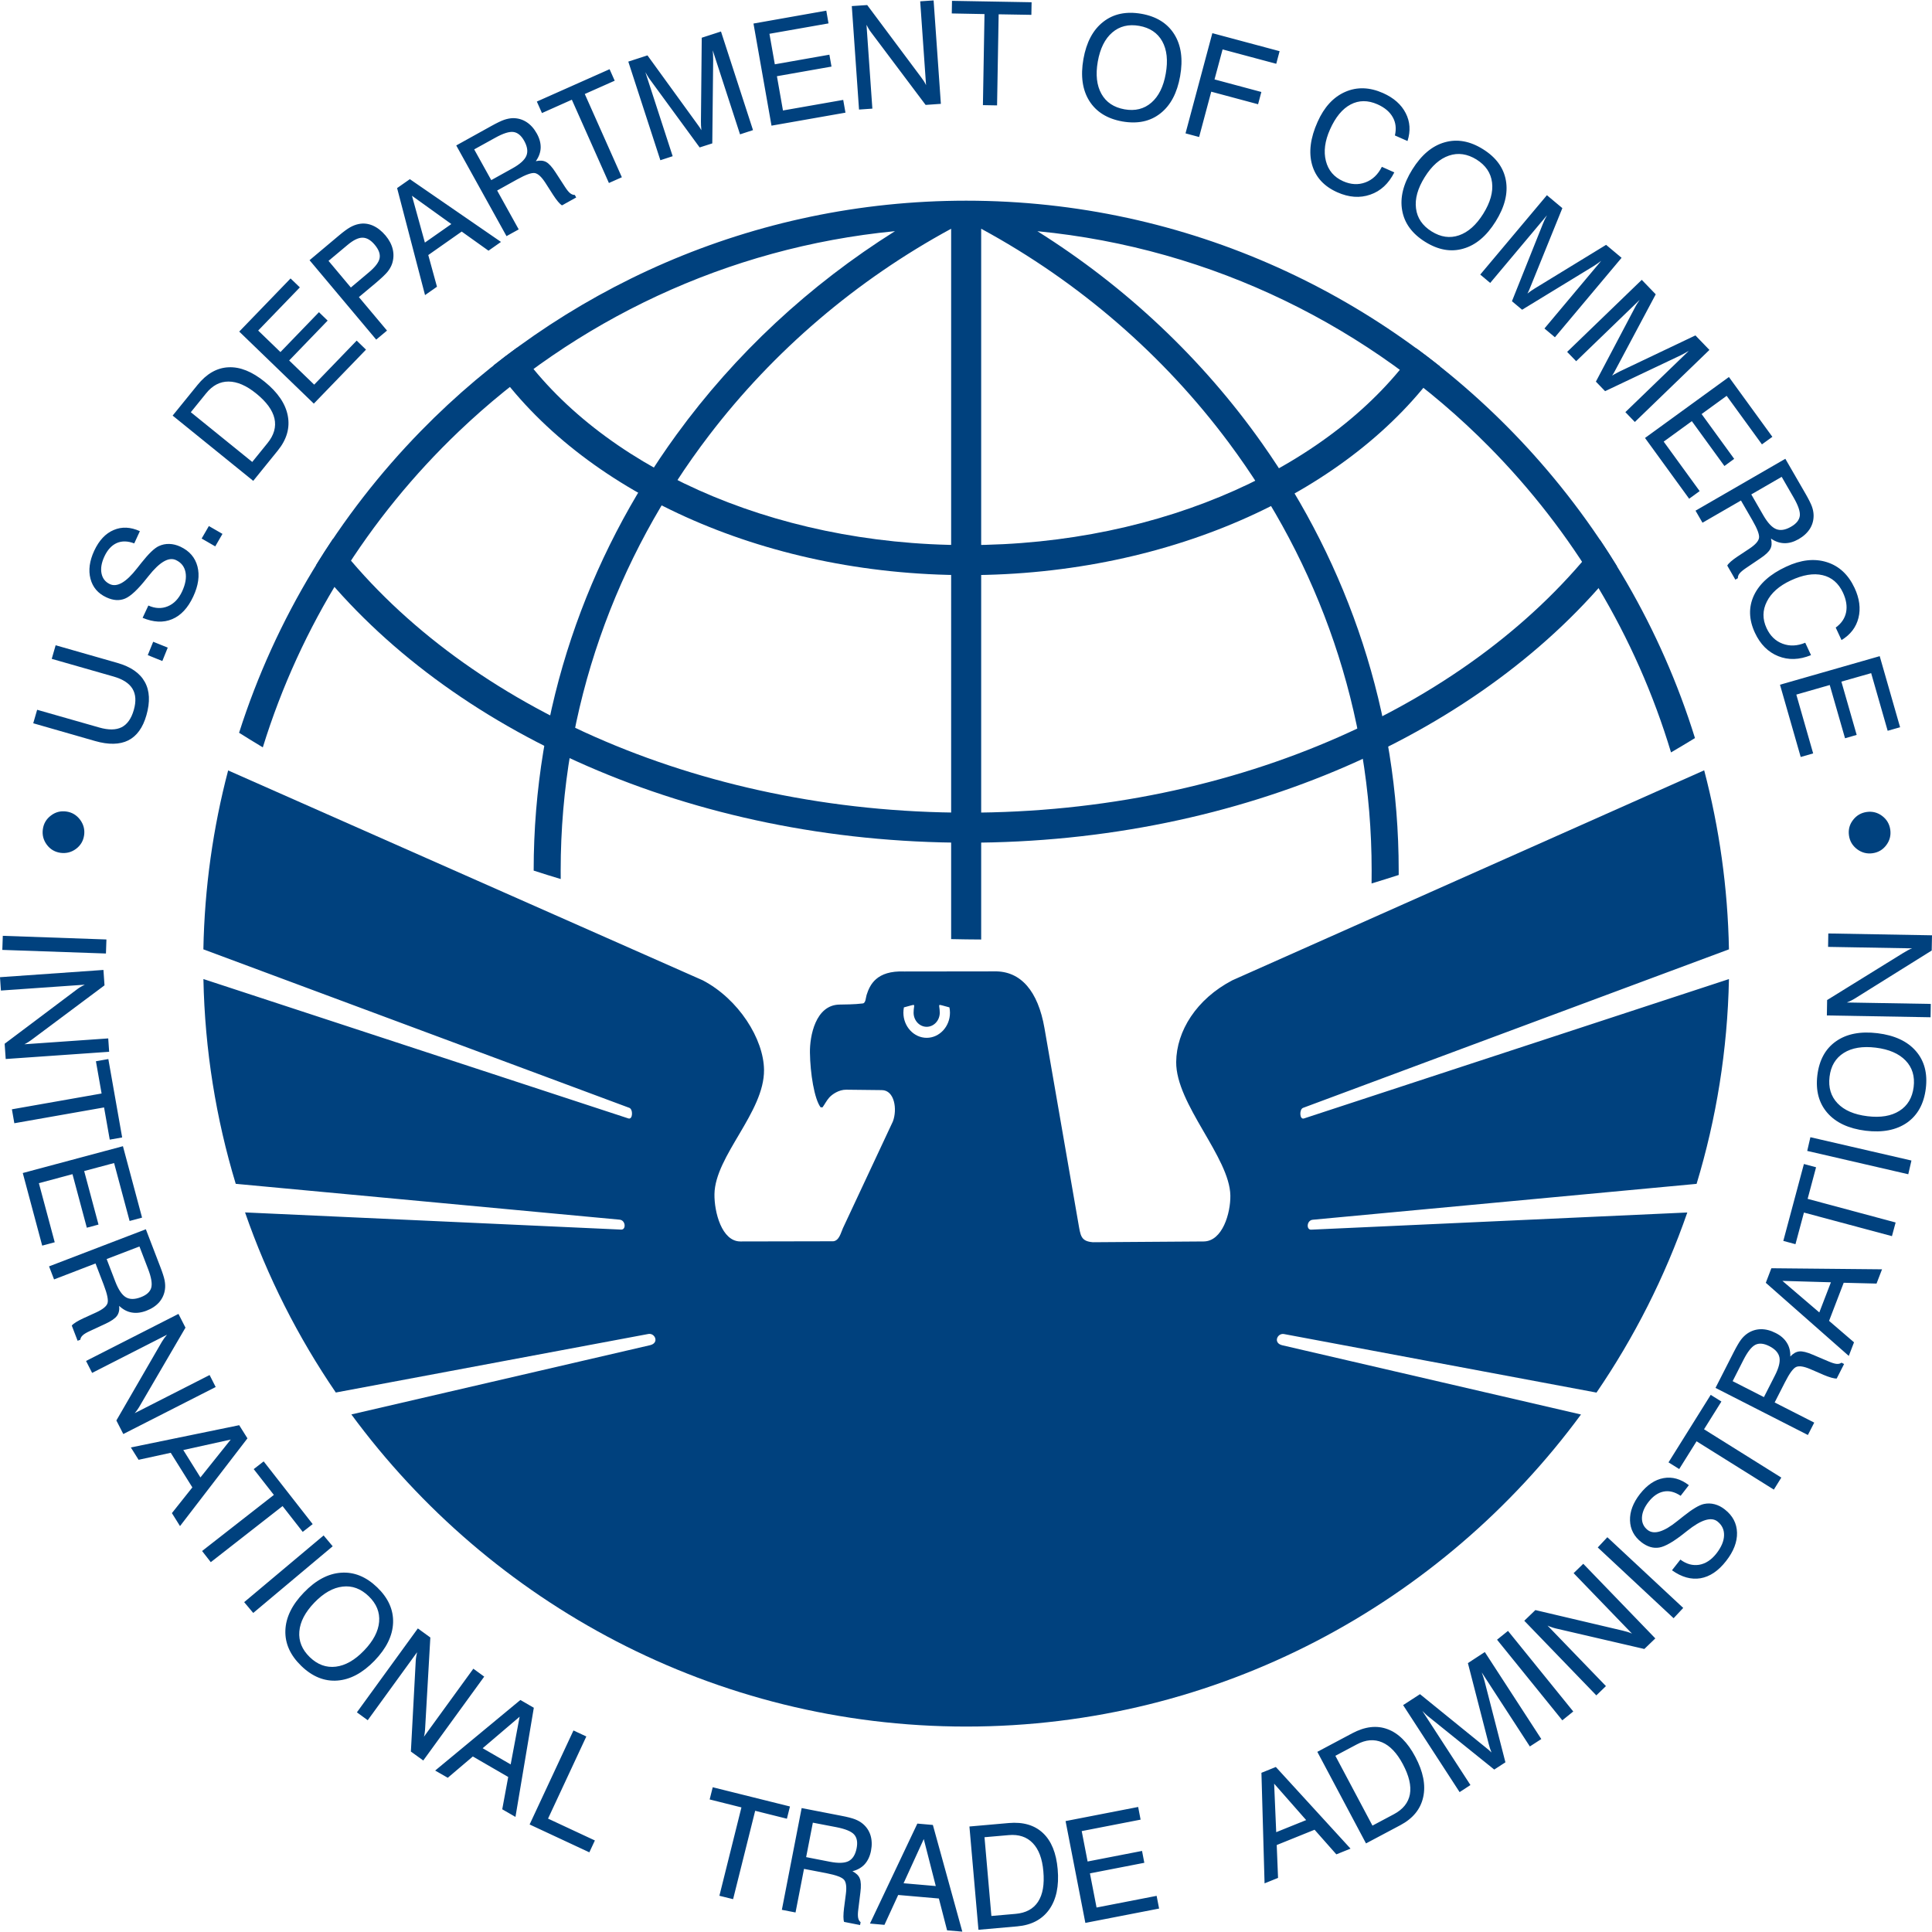
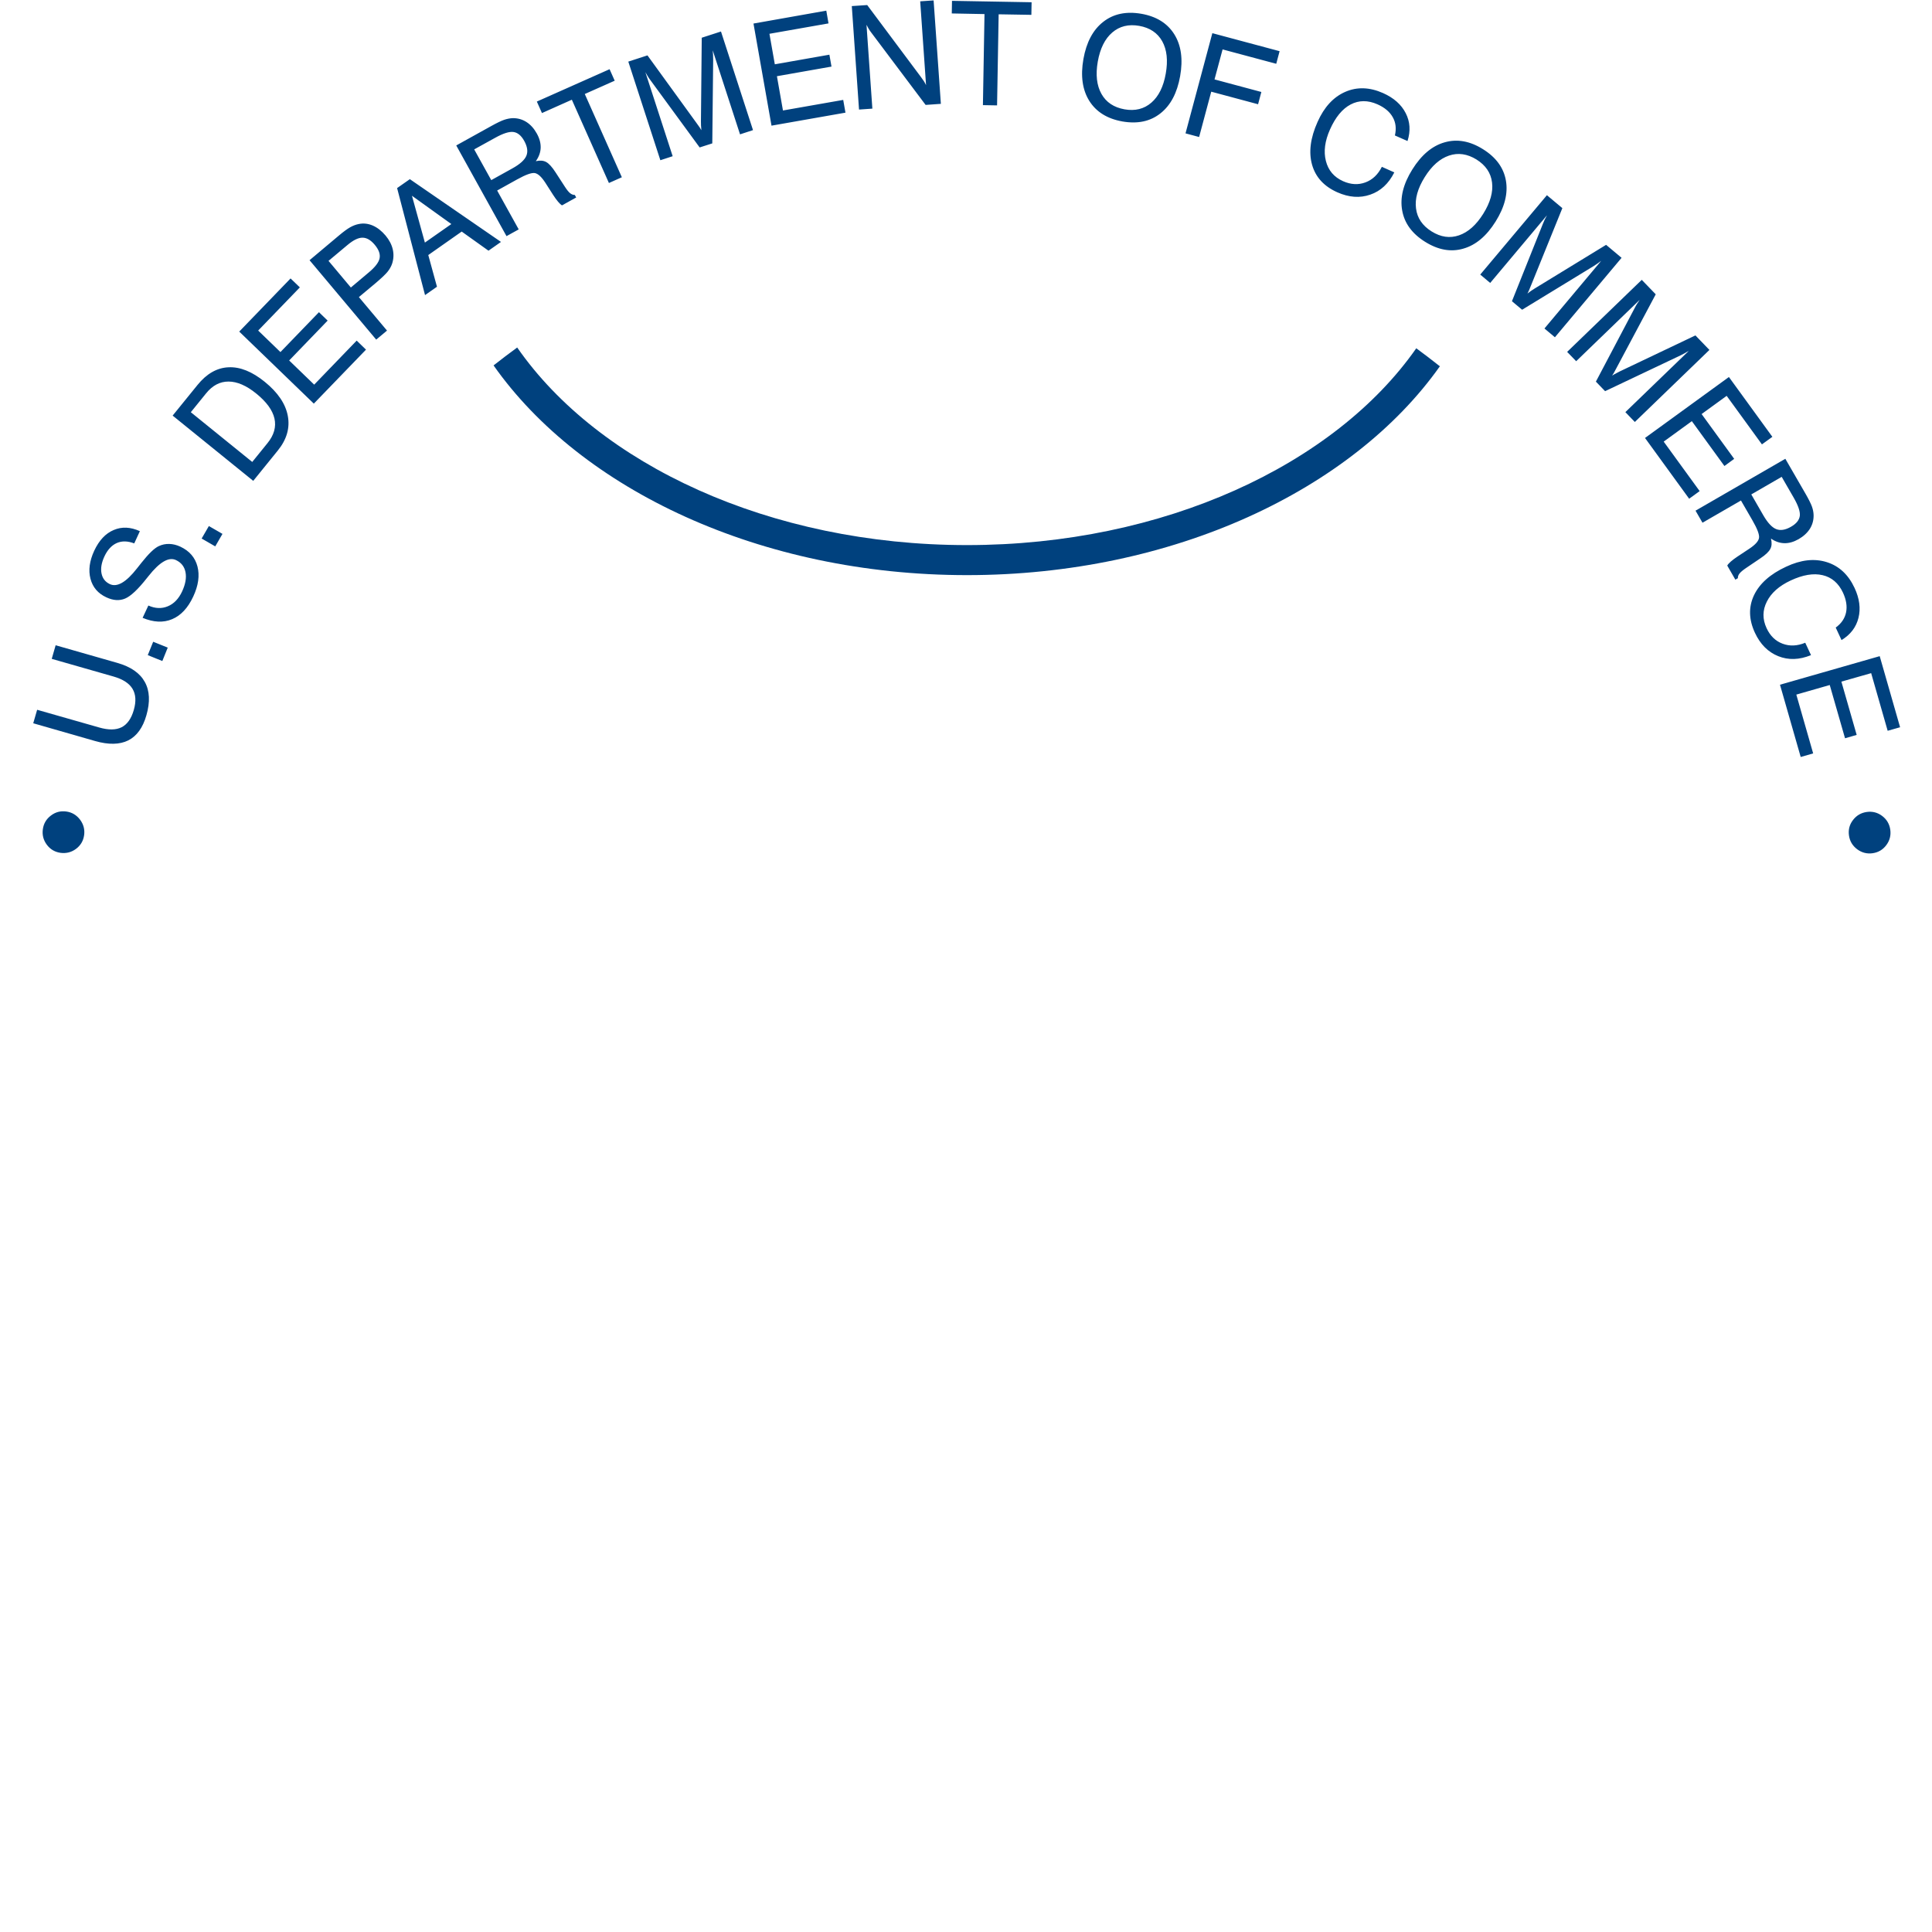
<svg xmlns="http://www.w3.org/2000/svg" version="1.1" id="Layer_1" x="0px" y="0px" width="720px" height="720px" viewBox="0 0 52.428 52.406" enable-background="new 0 0 52.428 52.406" xml:space="preserve">
  <g>
    <g>
      <path fill-rule="evenodd" clip-rule="evenodd" fill="#00417E" d="M50.658,22.023c0.156-0.021,0.295,0.015,0.419,0.109    c0.124,0.094,0.197,0.219,0.219,0.374c0.021,0.154-0.015,0.293-0.109,0.418c-0.093,0.124-0.217,0.197-0.372,0.219    c-0.153,0.021-0.293-0.015-0.419-0.109c-0.126-0.096-0.2-0.22-0.221-0.373c-0.022-0.155,0.014-0.296,0.109-0.419    C50.379,22.118,50.503,22.045,50.658,22.023 M48.303,18.57l2.706-0.775l0.553,1.929l-0.337,0.096l-0.448-1.564l-0.808,0.23    l0.415,1.446l-0.316,0.091l-0.415-1.445l-0.907,0.26l0.457,1.596l-0.338,0.097L48.303,18.57z M48.988,17.431l0.157,0.336    c-0.318,0.13-0.615,0.139-0.89,0.028c-0.276-0.111-0.487-0.322-0.632-0.634c-0.167-0.359-0.176-0.697-0.027-1.016    c0.15-0.317,0.441-0.578,0.874-0.778c0.4-0.188,0.766-0.229,1.101-0.124c0.334,0.104,0.586,0.338,0.755,0.699    c0.135,0.289,0.17,0.561,0.107,0.813c-0.063,0.254-0.216,0.455-0.46,0.604l-0.158-0.34c0.153-0.11,0.247-0.248,0.281-0.411    c0.034-0.164,0.006-0.342-0.084-0.537c-0.121-0.258-0.305-0.416-0.553-0.474c-0.247-0.058-0.536-0.01-0.867,0.145    c-0.311,0.145-0.527,0.336-0.645,0.571c-0.12,0.236-0.122,0.477-0.008,0.722c0.097,0.209,0.242,0.35,0.435,0.422    C48.565,17.529,48.77,17.521,48.988,17.431z M48.448,12.439l0.546,0.945c0.088,0.153,0.146,0.269,0.175,0.349    s0.044,0.157,0.046,0.233c0.003,0.135-0.03,0.258-0.099,0.37c-0.07,0.11-0.172,0.206-0.308,0.284    c-0.132,0.075-0.26,0.112-0.386,0.109c-0.125-0.002-0.247-0.044-0.364-0.125c0.028,0.111,0.023,0.204-0.017,0.28    c-0.04,0.077-0.131,0.164-0.276,0.26l-0.386,0.261c-0.082,0.056-0.14,0.104-0.173,0.146c-0.033,0.041-0.048,0.084-0.046,0.128    l-0.068,0.04l-0.22-0.382c0.033-0.062,0.129-0.146,0.289-0.253c0.004-0.003,0.007-0.005,0.01-0.006l0.306-0.203    c0.157-0.105,0.243-0.201,0.257-0.288c0.015-0.086-0.045-0.246-0.18-0.48l-0.31-0.536L46.2,14.174l-0.189-0.327L48.448,12.439z     M48.349,12.929l-0.825,0.477l0.326,0.566c0.118,0.204,0.234,0.329,0.349,0.375c0.115,0.046,0.25,0.025,0.405-0.065    c0.144-0.083,0.222-0.181,0.237-0.295c0.013-0.113-0.042-0.277-0.165-0.491L48.349,12.929z M44.64,11.874l2.277-1.654l1.179,1.623    l-0.283,0.205l-0.957-1.317l-0.68,0.494l0.884,1.216l-0.265,0.194l-0.884-1.217l-0.764,0.555l0.976,1.343l-0.285,0.207    L44.64,11.874z M44.496,8.126l-1.724,1.665l-0.245-0.253l2.025-1.955l0.379,0.393l-1.064,1.997    c-0.029,0.058-0.054,0.101-0.071,0.132c-0.018,0.03-0.034,0.057-0.049,0.077c0.041-0.025,0.078-0.047,0.112-0.064    c0.034-0.02,0.067-0.035,0.098-0.051l2.051-0.976l0.38,0.394l-2.024,1.955l-0.257-0.267l1.724-1.665    c-0.035,0.021-0.072,0.043-0.109,0.063c-0.038,0.021-0.076,0.04-0.114,0.06l-2.051,0.973l-0.25-0.259l1.056-2.003    c0.017-0.034,0.036-0.069,0.059-0.104C44.444,8.202,44.469,8.165,44.496,8.126z M41.98,5.831l-1.541,1.836l-0.27-0.227    l1.809-2.154l0.419,0.351l-0.85,2.097c-0.023,0.061-0.043,0.106-0.057,0.139c-0.014,0.031-0.028,0.06-0.04,0.083    c0.038-0.03,0.072-0.057,0.104-0.078c0.032-0.021,0.063-0.041,0.092-0.06l1.938-1.185l0.42,0.352l-1.809,2.156l-0.284-0.238    l1.541-1.837c-0.033,0.026-0.067,0.05-0.103,0.075c-0.035,0.024-0.071,0.048-0.107,0.071l-1.937,1.182l-0.276-0.231L41.87,6.06    c0.013-0.035,0.029-0.072,0.047-0.109C41.936,5.913,41.957,5.873,41.98,5.831z M38.326,4.587c0.247-0.395,0.539-0.641,0.878-0.736    c0.339-0.097,0.686-0.035,1.04,0.187c0.354,0.221,0.56,0.504,0.621,0.85s-0.032,0.717-0.279,1.112    c-0.246,0.394-0.538,0.64-0.876,0.736c-0.338,0.099-0.684,0.036-1.037-0.185c-0.354-0.221-0.562-0.505-0.623-0.853    C37.988,5.352,38.08,4.98,38.326,4.587z M38.662,4.796c-0.191,0.306-0.27,0.589-0.236,0.849c0.032,0.26,0.174,0.469,0.423,0.624    c0.249,0.156,0.497,0.191,0.744,0.106s0.467-0.28,0.658-0.586c0.191-0.307,0.271-0.589,0.238-0.849    c-0.032-0.259-0.173-0.466-0.421-0.622c-0.249-0.154-0.498-0.191-0.746-0.107C39.073,4.295,38.853,4.489,38.662,4.796z     M37.499,4.516l0.338,0.151c-0.154,0.306-0.372,0.508-0.653,0.604c-0.281,0.098-0.578,0.076-0.892-0.063    c-0.362-0.161-0.591-0.41-0.687-0.749c-0.095-0.337-0.046-0.726,0.149-1.161c0.179-0.403,0.429-0.674,0.749-0.815    c0.321-0.141,0.664-0.13,1.029,0.032c0.291,0.13,0.496,0.312,0.614,0.544c0.12,0.233,0.136,0.485,0.049,0.757l-0.342-0.151    c0.043-0.185,0.024-0.351-0.058-0.495c-0.081-0.146-0.22-0.263-0.415-0.35c-0.261-0.115-0.503-0.114-0.728,0.004    s-0.412,0.345-0.56,0.678c-0.14,0.313-0.177,0.599-0.112,0.854c0.065,0.257,0.221,0.44,0.467,0.55    c0.211,0.094,0.413,0.104,0.605,0.033C37.244,4.868,37.393,4.727,37.499,4.516z M32.171,3.608l0.728-2.719l1.825,0.489    l-0.091,0.342l-1.456-0.39l-0.219,0.814l1.271,0.341L34.14,2.818l-1.271-0.341l-0.329,1.23L32.171,3.608z M29.4,1.592    c0.081-0.457,0.261-0.795,0.539-1.011c0.278-0.218,0.623-0.289,1.034-0.218c0.41,0.072,0.708,0.259,0.894,0.557    c0.186,0.298,0.239,0.676,0.158,1.135c-0.081,0.457-0.259,0.795-0.537,1.012c-0.276,0.218-0.62,0.289-1.03,0.218    c-0.411-0.073-0.71-0.26-0.898-0.558C29.373,2.428,29.32,2.05,29.4,1.592z M29.79,1.661c-0.062,0.354-0.029,0.646,0.099,0.875    c0.128,0.229,0.337,0.368,0.627,0.42c0.288,0.051,0.531-0.01,0.729-0.182c0.197-0.171,0.328-0.434,0.39-0.789    c0.063-0.355,0.031-0.647-0.096-0.876c-0.128-0.228-0.336-0.367-0.624-0.418c-0.289-0.051-0.534,0.009-0.732,0.18    C29.984,1.041,29.853,1.305,29.79,1.661z M26.673,2.842l0.043-2.471l-0.888-0.017l0.006-0.342l2.16,0.038l-0.006,0.342L27.1,0.377    l-0.043,2.472L26.673,2.842z M23.311,2.962l-0.196-2.808l0.418-0.028l1.453,1.946c0.032,0.043,0.061,0.083,0.086,0.121    C25.096,2.23,25.115,2.267,25.13,2.3l-0.159-2.275L25.335,0l0.197,2.807l-0.414,0.029l-1.484-1.975    C23.611,0.832,23.59,0.8,23.571,0.767c-0.02-0.034-0.039-0.069-0.057-0.105l0.159,2.275L23.311,2.962z M20.936,3.399l-0.489-2.771    l1.976-0.35l0.06,0.346L20.88,0.906l0.146,0.828l1.481-0.261l0.057,0.323l-1.481,0.261l0.164,0.93L22.882,2.7l0.061,0.346    L20.936,3.399z M17.513,1.948l0.741,2.28L17.92,4.337l-0.87-2.676l0.52-0.169l1.328,1.831c0.039,0.053,0.067,0.093,0.087,0.121    c0.019,0.03,0.035,0.057,0.048,0.078c-0.005-0.047-0.008-0.09-0.01-0.129c-0.001-0.038-0.002-0.075-0.002-0.109l0.022-2.271    l0.522-0.169l0.869,2.676l-0.352,0.115l-0.741-2.28c0.004,0.041,0.007,0.083,0.009,0.126s0.003,0.086,0.003,0.128l-0.024,2.271    L18.986,3.99l-1.337-1.827c-0.023-0.03-0.046-0.063-0.068-0.099C17.559,2.028,17.536,1.989,17.513,1.948z M16.524,4.955    l-1.006-2.26l-0.811,0.362l-0.139-0.312l1.974-0.878l0.139,0.312L15.869,2.54l1.006,2.259L16.524,4.955z M12.381,3.936    l0.954-0.529c0.155-0.086,0.272-0.142,0.353-0.169c0.08-0.026,0.158-0.041,0.233-0.043c0.135,0,0.258,0.036,0.368,0.107    c0.11,0.071,0.203,0.175,0.279,0.312c0.074,0.133,0.108,0.262,0.104,0.388c-0.005,0.125-0.049,0.246-0.132,0.361    c0.111-0.025,0.204-0.019,0.28,0.022s0.161,0.134,0.255,0.28l0.253,0.39c0.054,0.084,0.101,0.143,0.142,0.176    s0.084,0.049,0.128,0.048l0.038,0.069l-0.385,0.214c-0.06-0.034-0.143-0.132-0.248-0.294c-0.002-0.004-0.004-0.007-0.006-0.01    L14.8,4.95c-0.103-0.159-0.197-0.247-0.284-0.264c-0.086-0.016-0.247,0.041-0.483,0.172l-0.542,0.301l0.585,1.055l-0.331,0.183    L12.381,3.936z M12.868,4.043l0.463,0.834l0.571-0.317c0.206-0.114,0.333-0.228,0.381-0.342c0.048-0.114,0.029-0.249-0.057-0.405    c-0.081-0.146-0.178-0.226-0.292-0.242c-0.113-0.016-0.278,0.036-0.494,0.156L12.868,4.043z M11.534,7.997l-0.758-2.904    l0.346-0.242l2.473,1.703l-0.339,0.238l-0.727-0.519L11.622,6.91l0.236,0.86L11.534,7.997z M11.53,6.572l0.718-0.503l-1.069-0.768    L11.53,6.572z M10.209,9.205L8.4,7.05l0.793-0.666C9.322,6.275,9.425,6.2,9.503,6.156c0.079-0.044,0.156-0.073,0.233-0.088    c0.128-0.026,0.255-0.012,0.38,0.042c0.126,0.055,0.241,0.146,0.347,0.271c0.1,0.12,0.166,0.246,0.196,0.377    c0.03,0.131,0.023,0.262-0.02,0.391c-0.026,0.075-0.068,0.148-0.127,0.221c-0.059,0.07-0.168,0.174-0.328,0.309L9.739,8.051    l0.763,0.909L10.209,9.205z M9.521,7.791l0.491-0.413c0.171-0.144,0.268-0.271,0.289-0.382c0.022-0.112-0.022-0.234-0.134-0.367    c-0.107-0.127-0.218-0.191-0.332-0.19C9.721,6.439,9.586,6.506,9.429,6.638L8.915,7.068L9.521,7.791z M8.516,10.942L6.492,8.987    l1.393-1.442l0.252,0.243L7.006,8.959L7.61,9.543l1.045-1.082l0.236,0.228L7.847,9.771l0.679,0.656l1.153-1.195l0.253,0.245    L8.516,10.942z M6.872,13.038l-2.187-1.771l0.675-0.832C5.607,10.13,5.887,9.97,6.2,9.956c0.313-0.016,0.641,0.116,0.985,0.395    c0.355,0.288,0.564,0.596,0.625,0.923c0.062,0.328-0.029,0.643-0.273,0.943L6.872,13.038z M5.592,10.664l-0.414,0.511l1.667,1.35    l0.414-0.511c0.177-0.218,0.24-0.441,0.189-0.668c-0.052-0.227-0.217-0.453-0.495-0.678c-0.266-0.216-0.516-0.324-0.75-0.325    C5.969,10.342,5.766,10.448,5.592,10.664z M5.841,14.816l-0.369-0.213l0.196-0.339l0.369,0.213L5.841,14.816z M3.87,16.755    l0.156-0.334c0.186,0.083,0.362,0.09,0.527,0.021c0.166-0.068,0.295-0.203,0.388-0.401c0.092-0.198,0.123-0.373,0.093-0.525    c-0.03-0.153-0.117-0.262-0.26-0.329c-0.195-0.091-0.443,0.054-0.743,0.434c-0.018,0.022-0.032,0.04-0.042,0.052    c-0.243,0.309-0.441,0.495-0.594,0.559c-0.153,0.064-0.322,0.054-0.508-0.033c-0.228-0.105-0.371-0.273-0.432-0.505    c-0.06-0.23-0.026-0.483,0.102-0.76c0.132-0.282,0.307-0.469,0.528-0.562c0.22-0.095,0.457-0.084,0.711,0.031l-0.153,0.332    c-0.176-0.067-0.334-0.071-0.474-0.01c-0.139,0.062-0.252,0.184-0.336,0.365c-0.079,0.17-0.105,0.323-0.078,0.459    s0.102,0.232,0.226,0.291c0.197,0.092,0.442-0.05,0.735-0.425c0.044-0.056,0.078-0.099,0.101-0.127    c0.005-0.008,0.013-0.019,0.026-0.033c0.194-0.244,0.35-0.394,0.468-0.447c0.089-0.042,0.184-0.061,0.283-0.058    c0.099,0.002,0.2,0.027,0.301,0.074c0.246,0.115,0.401,0.295,0.464,0.538c0.063,0.244,0.025,0.517-0.115,0.816    c-0.144,0.309-0.335,0.514-0.572,0.613C4.436,16.891,4.168,16.879,3.87,16.755z M4.405,17.927l-0.395-0.16l0.147-0.363    l0.395,0.159L4.405,17.927z M2.581,20.098l-1.679-0.482l0.106-0.366L2.69,19.73c0.253,0.073,0.456,0.071,0.61-0.006    c0.153-0.078,0.264-0.234,0.331-0.469c0.067-0.233,0.055-0.424-0.035-0.574c-0.09-0.149-0.26-0.26-0.51-0.332l-1.682-0.481    l0.106-0.369l1.678,0.48c0.362,0.104,0.61,0.276,0.742,0.517c0.133,0.239,0.147,0.541,0.043,0.903    c-0.096,0.337-0.261,0.565-0.493,0.682C3.248,20.196,2.948,20.203,2.581,20.098z M1.642,23.132    c-0.155-0.022-0.279-0.096-0.372-0.221c-0.093-0.125-0.129-0.266-0.107-0.421c0.021-0.153,0.095-0.277,0.219-0.37    c0.124-0.095,0.264-0.131,0.418-0.109c0.153,0.021,0.278,0.096,0.373,0.222c0.094,0.126,0.131,0.267,0.11,0.419    c-0.022,0.156-0.096,0.28-0.221,0.373C1.937,23.118,1.797,23.152,1.642,23.132z" />
-       <path fill-rule="evenodd" clip-rule="evenodd" fill="#00417E" d="M25.764,27.326c0.01,0.046,0.015,0.094,0.015,0.144    c0,0.375-0.284,0.682-0.632,0.682s-0.632-0.307-0.632-0.682c0-0.05,0.005-0.098,0.014-0.144c0.376-0.095,0.263-0.119,0.263,0.144    c0,0.211,0.159,0.383,0.355,0.383c0.195,0,0.355-0.172,0.355-0.383C25.502,27.207,25.388,27.231,25.764,27.326 M26.219,46.842    c-6.833,0-12.91-3.34-16.684-8.47l8.105-1.879c0.257-0.061,0.135-0.334-0.042-0.305l-8.485,1.589    c-1.025-1.5-1.858-3.141-2.463-4.887l10.207,0.466c0.139,0.006,0.123-0.26-0.049-0.27L6.397,32.114    c-0.534-1.765-0.839-3.63-0.877-5.557l11.531,3.782c0.125,0.041,0.132-0.253,0.024-0.288L5.519,25.751    c0.031-1.673,0.263-3.299,0.672-4.855l12.878,5.695c0.976,0.51,1.656,1.594,1.664,2.432c0.011,1.148-1.329,2.332-1.345,3.37    c-0.008,0.48,0.195,1.285,0.704,1.285l2.521-0.005c0.163-0.018,0.208-0.241,0.261-0.355l1.356-2.897    c0.125-0.332,0.043-0.847-0.299-0.85l-0.968-0.011c-0.197-0.002-0.38,0.123-0.462,0.215c-0.073,0.084-0.122,0.183-0.18,0.263    h-0.052c-0.171-0.225-0.283-0.925-0.29-1.489c-0.006-0.445,0.151-1.284,0.796-1.299c0.12-0.003,0.417-0.002,0.639-0.031    c0.08-0.011,0.079-0.154,0.103-0.231c0.086-0.268,0.262-0.667,1.024-0.636l2.44-0.003c0.718-0.016,1.188,0.533,1.363,1.542    l0.917,5.281c0.061,0.341,0.061,0.502,0.398,0.527l3.004-0.021c0.51-0.003,0.732-0.766,0.725-1.246    c-0.017-1.038-1.48-2.478-1.47-3.625c0.008-0.838,0.548-1.706,1.524-2.216l12.804-5.698c0.409,1.558,0.641,3.185,0.672,4.858    l-11.555,4.301c-0.108,0.035-0.101,0.329,0.023,0.288l11.532-3.782c-0.039,1.927-0.343,3.792-0.878,5.557l-10.41,0.973    c-0.172,0.01-0.189,0.275-0.05,0.27l10.208-0.466c-0.606,1.746-1.439,3.387-2.464,4.887l-8.484-1.589    c-0.178-0.029-0.299,0.244-0.043,0.305l8.106,1.879C39.128,43.502,33.052,46.842,26.219,46.842z" />
-       <path fill-rule="evenodd" clip-rule="evenodd" fill="#00417E" d="M41.435,12.126c2.06,2.234,3.638,4.922,4.561,7.892    c-0.215,0.132-0.432,0.261-0.65,0.389c-0.952-3.164-2.671-6.002-4.939-8.296c-3.198-3.233-7.486-5.386-12.256-5.848    c2.407,1.511,4.483,3.472,6.097,5.757c2.339,3.312,3.708,7.302,3.708,11.592c0,0.04,0,0.081,0,0.121    c-0.245,0.079-0.49,0.156-0.736,0.23c0.001-0.117,0.002-0.234,0.002-0.352c0-4.322-1.436-8.331-3.873-11.604    c-1.769-2.378-4.065-4.369-6.723-5.811v19.288c-0.273-0.001-0.545-0.005-0.815-0.011V6.196c-2.579,1.4-4.818,3.316-6.566,5.603    c-2.532,3.311-4.03,7.397-4.03,11.812c0,0.077,0,0.155,0.001,0.232c-0.246-0.074-0.492-0.15-0.734-0.229c0-0.001,0-0.003,0-0.004    c0-4.392,1.434-8.47,3.876-11.826c1.589-2.185,3.605-4.063,5.929-5.522c-4.565,0.442-8.689,2.431-11.837,5.435    c-2.443,2.331-4.298,5.272-5.318,8.573c-0.216-0.13-0.431-0.262-0.644-0.396c0.992-3.111,2.703-5.907,4.935-8.191    c3.763-3.851,9.008-6.248,14.796-6.248C32.225,5.435,37.647,8.017,41.435,12.126" />
-       <path fill-rule="evenodd" clip-rule="evenodd" fill="#00417E" d="M8.579,15.323c0.149-0.242,0.303-0.482,0.462-0.719    c3.382,4.433,9.829,7.438,17.201,7.438c7.353,0,13.787-2.991,17.176-7.405c0.158,0.236,0.312,0.475,0.461,0.718    c-3.589,4.486-10.156,7.502-17.637,7.502C18.743,22.857,12.162,19.828,8.579,15.323" />
      <path fill-rule="evenodd" clip-rule="evenodd" fill="#00417E" d="M13.394,9.905c0.21-0.166,0.424-0.327,0.641-0.486    c2.202,3.17,6.85,5.362,12.207,5.362c5.344,0,9.983-2.183,12.191-5.341c0.216,0.159,0.43,0.322,0.64,0.489    c-2.375,3.357-7.239,5.667-12.831,5.667C20.636,15.597,15.763,13.275,13.394,9.905" />
-       <path fill-rule="evenodd" clip-rule="evenodd" fill="#00417E" d="M52.389,27.594l-2.814-0.049l0.007-0.418l2.067-1.279    c0.045-0.028,0.088-0.053,0.128-0.074c0.039-0.021,0.077-0.038,0.111-0.05l-2.28-0.04l0.006-0.364l2.814,0.05l-0.008,0.413    l-2.095,1.308c-0.032,0.02-0.066,0.038-0.101,0.055c-0.035,0.018-0.071,0.032-0.109,0.047l2.28,0.039L52.389,27.594     M50.626,30.673c-0.461-0.058-0.807-0.219-1.038-0.485c-0.231-0.266-0.321-0.606-0.271-1.021c0.051-0.414,0.221-0.722,0.508-0.922    c0.288-0.202,0.663-0.274,1.126-0.218c0.461,0.057,0.808,0.218,1.038,0.483c0.231,0.264,0.322,0.604,0.271,1.017    c-0.051,0.415-0.221,0.724-0.509,0.927C51.462,30.655,51.087,30.729,50.626,30.673z M50.674,30.279    c0.358,0.044,0.648-0.004,0.87-0.145c0.221-0.139,0.35-0.356,0.386-0.647c0.036-0.291-0.037-0.53-0.219-0.719    c-0.181-0.188-0.451-0.305-0.808-0.349c-0.359-0.044-0.649,0.004-0.87,0.143c-0.221,0.14-0.35,0.354-0.385,0.645    c-0.036,0.292,0.036,0.532,0.217,0.722C50.046,30.119,50.315,30.235,50.674,30.279z M51.784,31.854l-2.742-0.633l0.086-0.372    l2.742,0.633L51.784,31.854z M51.341,33.534l-2.388-0.64l-0.23,0.858l-0.33-0.089l0.559-2.087l0.33,0.089l-0.229,0.857    l2.388,0.641L51.341,33.534z M50.17,36.784L47.918,34.8l0.151-0.395l3.003,0.029l-0.149,0.387l-0.891-0.022l-0.397,1.034    l0.677,0.582L50.17,36.784z M49.37,35.604l0.315-0.818l-1.316-0.038L49.37,35.604z M46.553,37.652l0.495-0.972    c0.081-0.158,0.147-0.27,0.198-0.338c0.051-0.067,0.108-0.122,0.17-0.165c0.112-0.076,0.233-0.115,0.365-0.118    c0.131-0.002,0.266,0.032,0.406,0.104c0.135,0.068,0.236,0.156,0.302,0.264c0.067,0.105,0.098,0.23,0.094,0.373    c0.077-0.083,0.158-0.129,0.244-0.138c0.085-0.009,0.208,0.021,0.368,0.09l0.428,0.182c0.092,0.039,0.164,0.062,0.216,0.066    c0.053,0.005,0.097-0.006,0.133-0.032l0.07,0.036l-0.2,0.393c-0.069,0.005-0.192-0.029-0.37-0.104    c-0.004-0.002-0.007-0.004-0.009-0.005l-0.338-0.146c-0.174-0.074-0.301-0.094-0.381-0.059c-0.081,0.033-0.182,0.172-0.305,0.413    l-0.281,0.551l1.074,0.547L49.06,38.93L46.553,37.652z M47.018,37.469l0.849,0.433l0.296-0.582    c0.108-0.21,0.149-0.375,0.125-0.497c-0.024-0.12-0.115-0.223-0.274-0.304c-0.149-0.075-0.274-0.088-0.377-0.038    c-0.103,0.051-0.211,0.187-0.323,0.406L47.018,37.469z M48.136,40.412l-2.097-1.311l-0.471,0.753l-0.29-0.181l1.145-1.832    l0.29,0.181l-0.471,0.753l2.097,1.311L48.136,40.412z M45.372,42.601l0.228-0.29c0.163,0.122,0.332,0.169,0.509,0.141    c0.176-0.03,0.332-0.133,0.468-0.306c0.134-0.172,0.204-0.336,0.208-0.49c0.005-0.155-0.054-0.281-0.179-0.38    c-0.169-0.132-0.443-0.047-0.822,0.256c-0.022,0.019-0.039,0.031-0.052,0.041c-0.306,0.246-0.541,0.383-0.705,0.411    c-0.163,0.028-0.325-0.021-0.487-0.146c-0.198-0.155-0.3-0.352-0.307-0.589c-0.007-0.238,0.083-0.478,0.27-0.718    c0.192-0.244,0.405-0.389,0.641-0.431c0.236-0.042,0.464,0.022,0.686,0.192l-0.223,0.288c-0.157-0.105-0.31-0.145-0.461-0.115    c-0.149,0.029-0.286,0.122-0.409,0.279c-0.115,0.147-0.175,0.291-0.18,0.43c-0.004,0.139,0.048,0.25,0.155,0.334    c0.172,0.134,0.442,0.052,0.812-0.248c0.055-0.044,0.098-0.078,0.127-0.101c0.006-0.007,0.017-0.015,0.033-0.026    c0.243-0.194,0.429-0.305,0.556-0.331c0.097-0.021,0.193-0.018,0.289,0.007c0.097,0.025,0.189,0.072,0.277,0.142    c0.214,0.167,0.324,0.377,0.331,0.629c0.007,0.251-0.092,0.508-0.296,0.769c-0.21,0.27-0.441,0.425-0.695,0.469    C45.893,42.859,45.635,42.789,45.372,42.601z M45.416,43.902l-2.058-1.92l0.26-0.278l2.059,1.919L45.416,43.902z M43.319,45.996    l-1.955-2.025l0.301-0.29l2.366,0.557c0.052,0.013,0.099,0.025,0.142,0.038c0.043,0.014,0.081,0.028,0.114,0.044l-1.584-1.641    l0.262-0.254l1.955,2.025l-0.298,0.287l-2.406-0.558c-0.037-0.009-0.074-0.02-0.11-0.033c-0.036-0.012-0.073-0.026-0.111-0.044    l1.585,1.642L43.319,45.996z M42.396,46.673l-1.771-2.188l0.297-0.239l1.771,2.187L42.396,46.673z M38.598,46.418l1.305,2.011    l-0.294,0.192l-1.533-2.361l0.458-0.297l1.758,1.426c0.05,0.04,0.088,0.071,0.115,0.094c0.026,0.024,0.048,0.045,0.067,0.063    c-0.018-0.045-0.032-0.086-0.044-0.122c-0.011-0.037-0.021-0.072-0.03-0.106l-0.566-2.198l0.459-0.3l1.533,2.361l-0.311,0.201    l-1.306-2.01c0.015,0.039,0.029,0.079,0.042,0.12c0.013,0.039,0.025,0.081,0.036,0.122l0.565,2.198l-0.303,0.197l-1.764-1.42    c-0.03-0.022-0.061-0.048-0.091-0.077C38.663,46.484,38.631,46.453,38.598,46.418z M37.069,50.013l-1.321-2.485l0.946-0.503    c0.346-0.184,0.666-0.222,0.96-0.112c0.294,0.108,0.545,0.358,0.752,0.749c0.215,0.403,0.287,0.769,0.215,1.094    c-0.071,0.326-0.278,0.58-0.62,0.762L37.069,50.013z M36.818,47.327l-0.581,0.308l1.007,1.895l0.581-0.309    c0.248-0.132,0.393-0.313,0.435-0.542c0.041-0.228-0.023-0.501-0.191-0.817c-0.161-0.302-0.348-0.5-0.563-0.592    S37.062,47.196,36.818,47.327z M34.316,51.097l-0.085-3l0.391-0.158l2.027,2.216l-0.385,0.155l-0.591-0.668l-1.027,0.415    l0.036,0.892L34.316,51.097z M34.632,49.708l0.813-0.328l-0.869-0.988L34.632,49.708z M29.453,52.17l-0.537-2.763l1.97-0.383    l0.066,0.344l-1.598,0.311l0.16,0.825l1.477-0.287l0.062,0.322l-1.476,0.287l0.18,0.927l1.63-0.317l0.067,0.345L29.453,52.17z     M26.552,52.357l-0.245-2.803l1.067-0.094c0.391-0.034,0.7,0.057,0.928,0.271c0.229,0.215,0.362,0.543,0.4,0.983    c0.04,0.456-0.037,0.819-0.229,1.092c-0.194,0.271-0.483,0.424-0.868,0.458L26.552,52.357z M27.371,49.788l-0.655,0.057    l0.187,2.137l0.655-0.057c0.28-0.024,0.484-0.134,0.611-0.329c0.128-0.194,0.176-0.47,0.144-0.827    c-0.029-0.341-0.125-0.596-0.287-0.764C27.864,49.836,27.646,49.763,27.371,49.788z M23.608,52.188l1.286-2.713l0.421,0.037    l0.799,2.895l-0.413-0.035l-0.223-0.864l-1.104-0.096l-0.373,0.811L23.608,52.188z M24.52,51.094l0.874,0.076l-0.326-1.275    L24.52,51.094z M21.754,49.054l1.07,0.208c0.174,0.033,0.3,0.066,0.379,0.097c0.079,0.031,0.148,0.07,0.206,0.118    c0.104,0.086,0.175,0.192,0.214,0.318c0.038,0.125,0.043,0.264,0.013,0.419c-0.029,0.147-0.086,0.269-0.17,0.363    c-0.085,0.093-0.196,0.156-0.334,0.191c0.102,0.052,0.169,0.117,0.2,0.197c0.032,0.08,0.038,0.206,0.016,0.379l-0.057,0.462    c-0.013,0.098-0.014,0.174-0.004,0.226c0.01,0.052,0.032,0.092,0.067,0.119l-0.015,0.077l-0.433-0.085    c-0.024-0.063-0.024-0.191-0.001-0.384c0.001-0.004,0.002-0.008,0.002-0.011l0.047-0.364c0.024-0.188,0.008-0.315-0.048-0.383    c-0.055-0.068-0.215-0.128-0.48-0.18l-0.608-0.117l-0.23,1.183l-0.371-0.072L21.754,49.054z M22.058,49.45l-0.182,0.935    l0.641,0.125c0.232,0.045,0.402,0.039,0.512-0.017c0.11-0.058,0.183-0.174,0.217-0.349c0.032-0.163,0.009-0.287-0.068-0.373    c-0.077-0.085-0.236-0.15-0.479-0.198L22.058,49.45z M19.522,51.434l0.598-2.398l-0.862-0.216l0.083-0.331l2.096,0.522    l-0.083,0.332l-0.861-0.215l-0.599,2.398L19.522,51.434z M14.372,49.499l1.19-2.551l0.349,0.163l-1.039,2.229l1.271,0.593    l-0.15,0.322L14.372,49.499z M11.809,48.036l2.312-1.915l0.365,0.211l-0.498,2.962l-0.359-0.207l0.162-0.877l-0.96-0.556    l-0.68,0.578L11.809,48.036z M13.098,47.43l0.76,0.439l0.243-1.294L13.098,47.43z M9.685,46.456l1.654-2.277l0.339,0.246    l-0.139,2.427c-0.002,0.053-0.006,0.103-0.012,0.147c-0.005,0.044-0.013,0.084-0.023,0.119l1.341-1.846l0.295,0.215l-1.654,2.276    L11.15,47.52l0.132-2.466c0.002-0.038,0.007-0.075,0.013-0.113c0.006-0.039,0.014-0.077,0.024-0.117l-1.34,1.846L9.685,46.456z     M8.246,43.205c0.322-0.335,0.66-0.515,1.012-0.538c0.351-0.024,0.677,0.108,0.978,0.398c0.3,0.289,0.443,0.609,0.431,0.96    c-0.013,0.352-0.18,0.694-0.504,1.03c-0.323,0.334-0.66,0.514-1.011,0.539c-0.35,0.025-0.676-0.107-0.976-0.397    c-0.3-0.29-0.444-0.61-0.432-0.963C7.756,43.882,7.923,43.539,8.246,43.205z M8.53,43.479c-0.25,0.26-0.386,0.521-0.407,0.782    c-0.022,0.261,0.073,0.494,0.284,0.698s0.446,0.289,0.706,0.258c0.26-0.032,0.515-0.177,0.765-0.437    c0.251-0.26,0.388-0.521,0.41-0.78c0.022-0.261-0.072-0.492-0.283-0.695c-0.212-0.204-0.448-0.292-0.707-0.261    C9.037,43.073,8.781,43.219,8.53,43.479z M6.626,43.466l2.156-1.81l0.246,0.294l-2.156,1.809L6.626,43.466z M5.484,42.078    l1.948-1.522l-0.547-0.7l0.27-0.21l1.33,1.702l-0.27,0.211l-0.547-0.7L5.72,42.381L5.484,42.078z M3.551,39.268l2.94-0.604    l0.224,0.357l-1.83,2.381l-0.22-0.352l0.555-0.698l-0.587-0.939l-0.872,0.19L3.551,39.268z M4.974,39.338l0.465,0.744l0.822-1.028    L4.974,39.338z M2.335,36.921l2.508-1.277l0.19,0.373l-1.225,2.099c-0.026,0.047-0.052,0.089-0.078,0.125    c-0.025,0.037-0.05,0.07-0.075,0.097l2.033-1.035l0.165,0.325l-2.507,1.276l-0.188-0.368l1.237-2.139    c0.019-0.032,0.04-0.063,0.063-0.095c0.022-0.031,0.047-0.062,0.074-0.093L2.5,37.245L2.335,36.921z M3.958,33.347l0.391,1.018    c0.064,0.165,0.103,0.29,0.119,0.373c0.015,0.083,0.019,0.162,0.009,0.237c-0.018,0.134-0.07,0.25-0.156,0.351    c-0.087,0.099-0.202,0.176-0.349,0.232c-0.142,0.054-0.274,0.07-0.398,0.048c-0.124-0.021-0.237-0.082-0.34-0.18    c0.011,0.113-0.01,0.204-0.061,0.272c-0.051,0.07-0.155,0.142-0.313,0.215l-0.422,0.196c-0.09,0.041-0.155,0.08-0.193,0.116    c-0.039,0.036-0.061,0.076-0.066,0.12l-0.073,0.028l-0.158-0.412c0.042-0.055,0.15-0.122,0.325-0.204    c0.004-0.002,0.008-0.003,0.01-0.004l0.335-0.153c0.171-0.08,0.271-0.161,0.299-0.244s-0.006-0.25-0.103-0.503l-0.222-0.578    l-1.125,0.433l-0.136-0.354L3.958,33.347z M3.784,33.814l-0.89,0.341l0.234,0.61c0.085,0.22,0.18,0.362,0.286,0.426    s0.243,0.063,0.409-0.001c0.156-0.06,0.249-0.145,0.281-0.255c0.031-0.109,0.003-0.281-0.086-0.511L3.784,33.814z M0.618,31.821    l2.718-0.728l0.519,1.938l-0.338,0.091L3.096,31.55l-0.812,0.217l0.389,1.453l-0.317,0.085l-0.389-1.453l-0.912,0.244l0.43,1.604    l-0.34,0.091L0.618,31.821z M0.323,30.092l2.434-0.429l-0.154-0.875l0.337-0.06l0.375,2.127l-0.337,0.06l-0.154-0.874L0.389,30.47    L0.323,30.092z M0,26.507l2.807-0.197l0.029,0.418l-1.947,1.454c-0.043,0.032-0.083,0.061-0.121,0.085    c-0.037,0.024-0.073,0.044-0.106,0.06l2.275-0.159l0.025,0.363l-2.807,0.196l-0.029-0.414L2.1,26.829    c0.031-0.023,0.062-0.044,0.095-0.063c0.034-0.02,0.069-0.038,0.106-0.056l-2.276,0.159L0,26.507z M0.076,25.384l2.812,0.099    l-0.013,0.381l-2.812-0.098L0.076,25.384z" />
    </g>
  </g>
</svg>